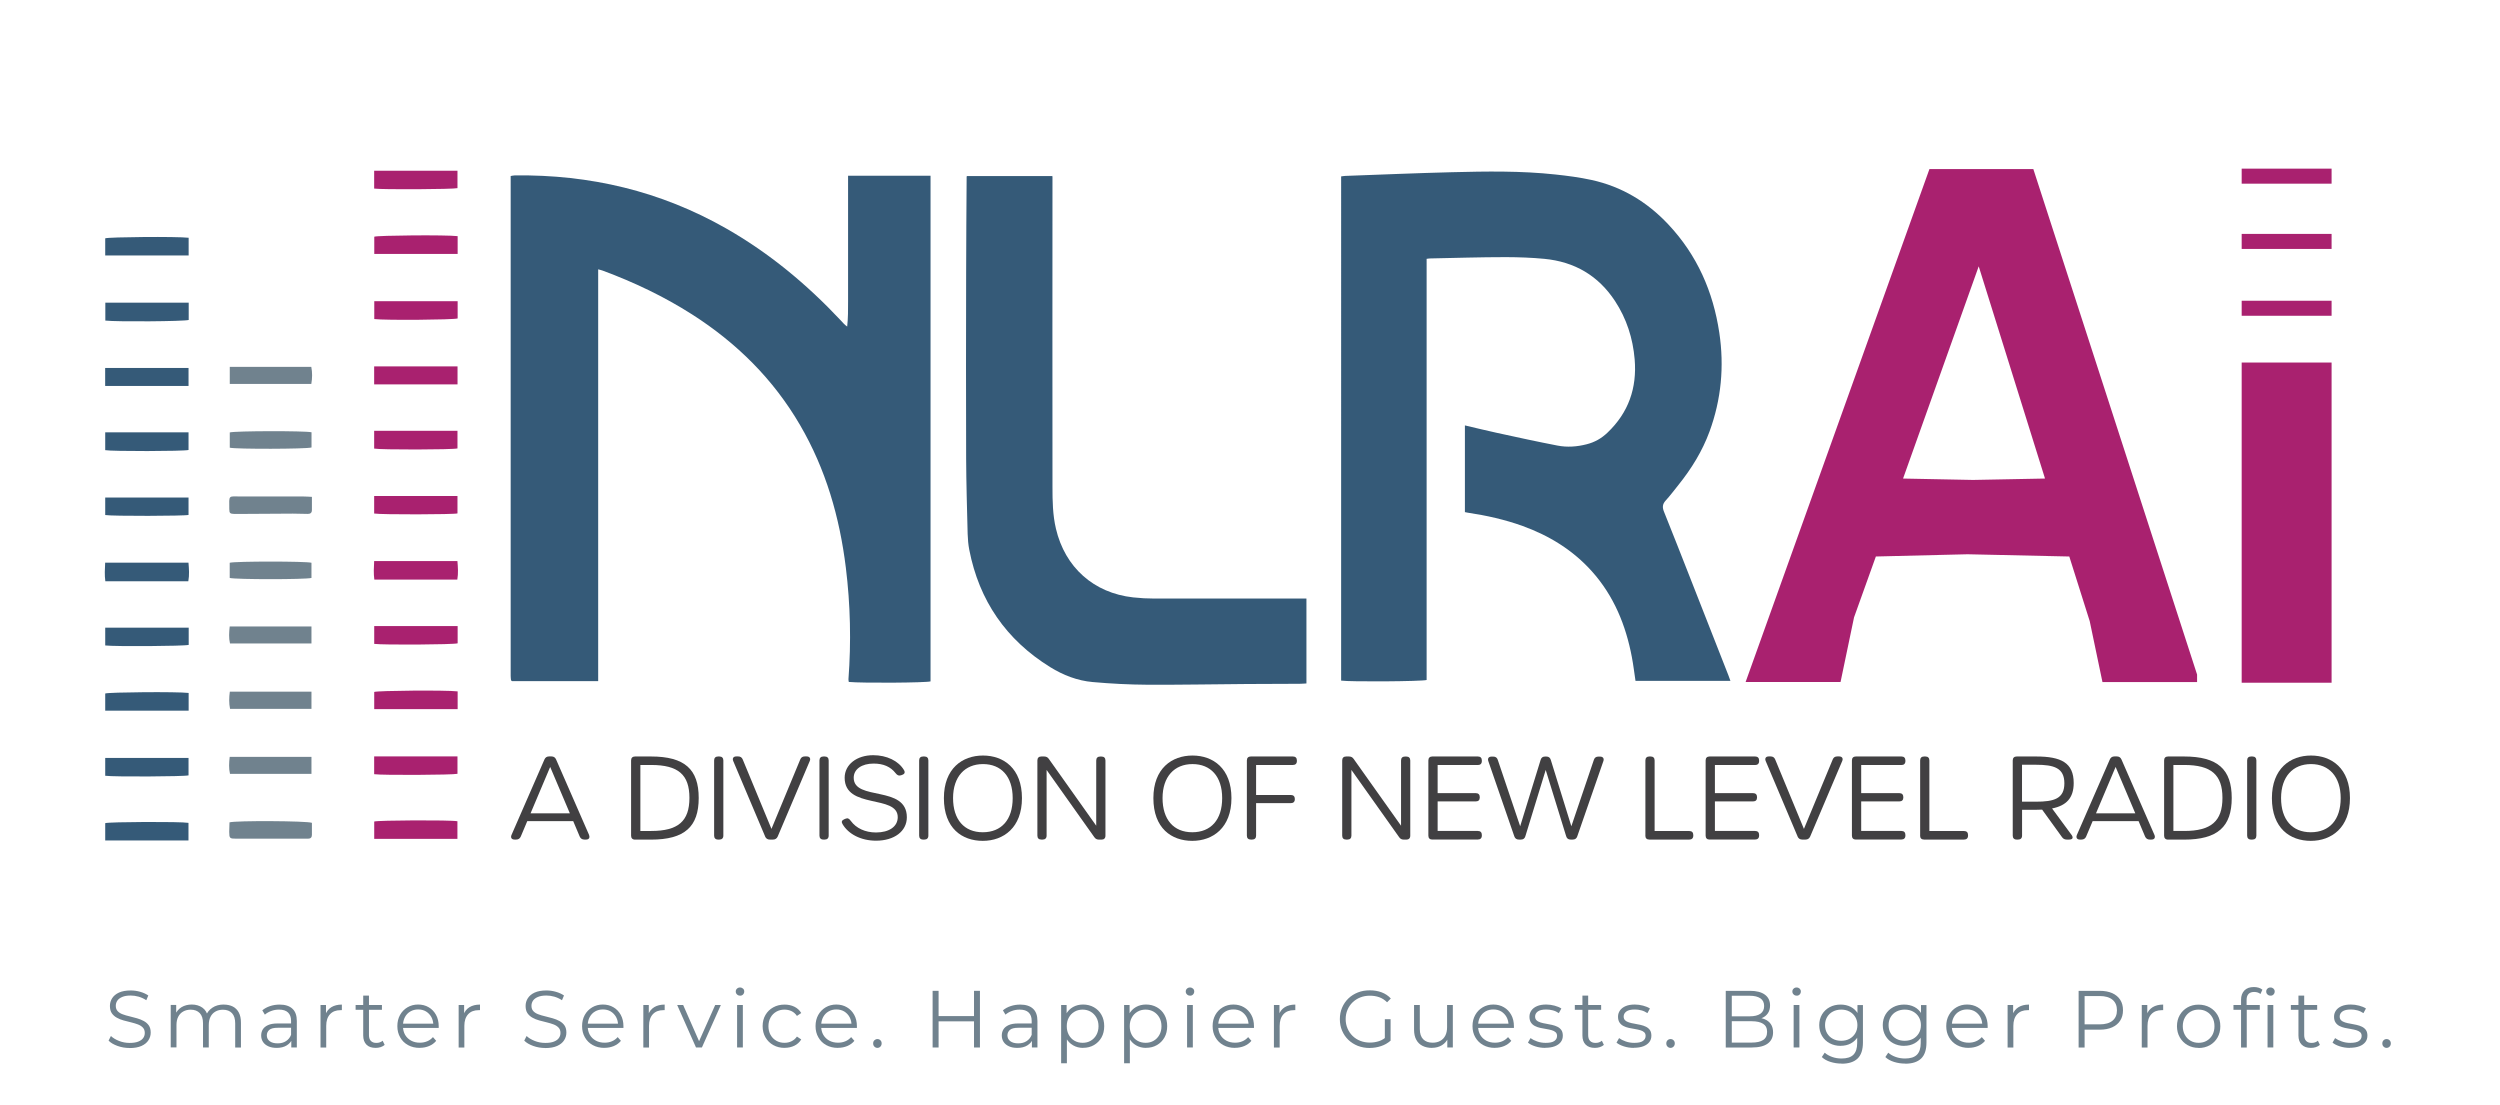
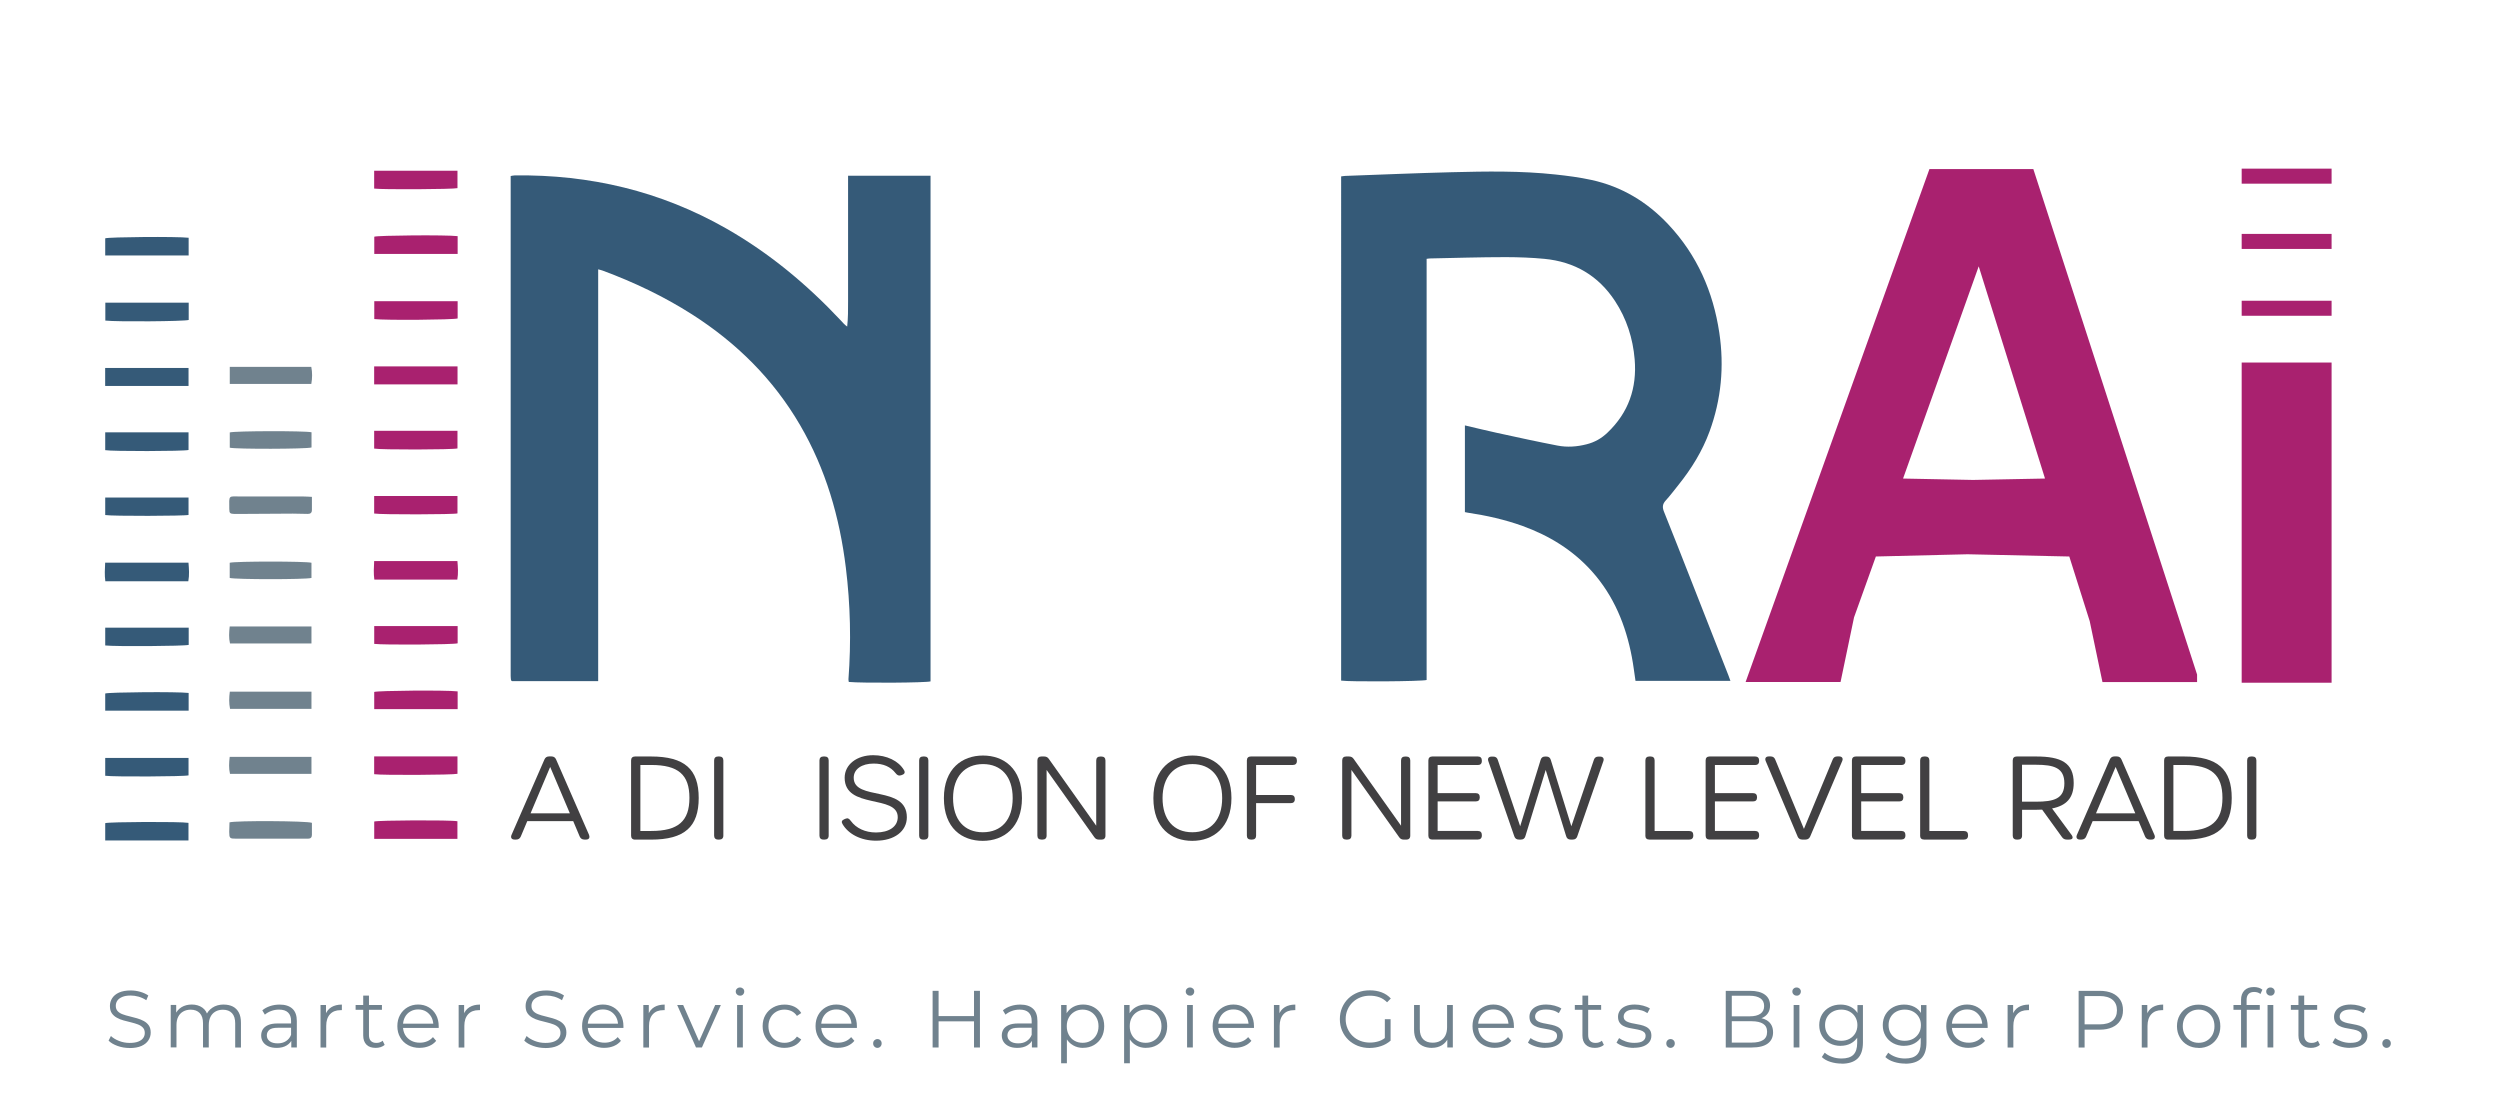
<svg xmlns="http://www.w3.org/2000/svg" id="Layer_1" data-name="Layer 1" viewBox="0 0 447.4 197.67">
  <defs>
    <style>
      .cls-1 {
        stroke: #a9216f;
        stroke-miterlimit: 10;
        stroke-width: 2.3px;
      }

      .cls-1, .cls-2 {
        fill: #a9216f;
      }

      .cls-3 {
        fill: #70828e;
      }

      .cls-4 {
        fill: #414042;
      }

      .cls-5 {
        fill: #355a78;
      }
    </style>
  </defs>
  <path class="cls-2" d="M66.96,80.28v-3.19h14.91v3.16c-.9.24-13.77.26-14.91.03Z" />
  <path class="cls-2" d="M81.84,103.73h-14.85c-.15-1.1-.09-2.17-.03-3.32h14.9c.09,1.09.18,2.19-.02,3.32Z" />
  <path class="cls-2" d="M66.96,88.77h14.91v3.11c-.58.2-13.68.24-14.91.02v-3.13Z" />
  <path class="cls-2" d="M66.97,150.12v-3.1c.69-.23,13.55-.3,14.89-.05v3.15h-14.89Z" />
  <path class="cls-2" d="M81.9,112.04v3.09c-.83.24-13.23.31-14.93.1v-3.19h14.93Z" />
  <path class="cls-2" d="M66.98,53.9h14.92v3.09c-.8.25-12.94.35-14.92.11v-3.2Z" />
  <path class="cls-2" d="M66.96,138.56v-3.19h14.91v3.11c-.82.21-13.41.28-14.91.07Z" />
  <path class="cls-2" d="M66.96,33.75v-3.19h14.91v3.11c-.81.21-13.38.28-14.91.08Z" />
  <path class="cls-2" d="M81.9,123.74v3.17h-14.93v-3.08c.64-.24,12.83-.35,14.93-.1Z" />
  <path class="cls-2" d="M66.96,65.57h14.92v3.22h-14.92v-3.22Z" />
  <path class="cls-2" d="M81.9,42.27v3.17h-14.92v-3.08c.64-.24,12.82-.35,14.92-.1Z" />
  <path class="cls-3" d="M55.74,126.86h-14.57c-.21-1.03-.18-2.02-.04-3.08h14.61v3.08Z" />
  <path class="cls-3" d="M55.74,112.11v3.04h-14.58c-.23-.98-.17-1.97-.05-3.04h14.62Z" />
  <path class="cls-3" d="M41.12,68.71v-3.05h14.59c.19,1,.19,1.99,0,3.05h-14.6Z" />
  <path class="cls-3" d="M55.74,135.45v3.04h-14.58c-.23-.99-.18-1.98-.05-3.04h14.62Z" />
  <path class="cls-3" d="M55.74,100.71v2.72c-1.08.29-13.59.29-14.63,0v-2.72c1.06-.28,13.58-.28,14.63,0Z" />
  <path class="cls-3" d="M55.82,88.93c0,.88,0,1.61,0,2.34,0,.52-.29.71-.77.7-.88-.02-1.76-.05-2.64-.05-3.34.01-6.67.04-10.01.06-.15,0-.29.01-.44,0-.8-.04-.92-.12-.93-.88-.03-2.63-.19-2.24,2.08-2.25,3.7,0,7.41,0,11.11,0,.47,0,.93.04,1.6.07Z" />
  <path class="cls-3" d="M55.75,77.36v2.72c-.97.29-13.47.32-14.63.04v-2.73c.94-.28,13.43-.31,14.63-.03Z" />
  <path class="cls-3" d="M55.82,147.27c0,.68,0,1.41,0,2.14,0,.45-.23.68-.68.68-.26,0-.51,0-.77,0-4.03,0-8.07,0-12.1,0-1.16,0-1.24-.06-1.25-1.23,0-.58.03-1.15.05-1.69,1.18-.34,13.84-.27,14.74.08Z" />
  <g>
    <path class="cls-5" d="M309.71,121.85h-17.02c-.22-1.43-.38-2.85-.65-4.25-1.08-5.72-3.22-10.96-7.16-15.36-3.41-3.8-7.62-6.38-12.39-8.11-3.19-1.15-6.47-1.88-9.82-2.38-.14-.02-.29-.05-.51-.1v-15.52c1.93.45,3.81.92,5.71,1.33,3.62.79,7.23,1.58,10.86,2.28,1.74.34,3.51.21,5.24-.24,1.42-.36,2.64-1.05,3.7-2.07,3.77-3.58,5.3-7.99,4.87-13.13-.32-3.76-1.44-7.26-3.51-10.42-2.99-4.55-7.23-7.04-12.66-7.56-4.58-.44-9.16-.3-13.74-.22-2.24.04-4.47.1-6.71.15-.17,0-.35.04-.61.07v75.37c-.84.26-13.66.35-15.3.11V31.57c.26-.03.51-.08.76-.09,6.34-.23,12.68-.5,19.03-.66,6.2-.16,12.4-.26,18.58.41,2.14.23,4.3.51,6.41.97,5.43,1.18,9.99,3.93,13.78,7.97,5.14,5.47,8.02,12.02,9.12,19.39.9,6.03.35,11.92-1.75,17.66-1.29,3.52-3.23,6.65-5.56,9.56-.76.94-1.48,1.92-2.3,2.81-.58.64-.6,1.22-.29,1.99,1.59,3.95,3.14,7.91,4.69,11.86,2.28,5.8,4.56,11.6,6.83,17.4.12.3.22.6.37,1.01Z" />
-     <path class="cls-5" d="M233.8,107.12v15.19c-.41.02-.79.06-1.18.06-3.19.02-6.38.02-9.57.04-5.91.04-11.81.16-17.72.13-3.26-.02-6.53-.19-9.78-.48-2.73-.24-5.28-1.23-7.62-2.68-7.87-4.88-12.7-11.89-14.47-20.99-.18-.93-.26-1.89-.29-2.84-.11-4.51-.25-9.02-.27-13.53-.04-11.01-.02-22.01,0-33.02,0-5.61.06-11.88.09-17.49,0-.18.04.3.06,0h15.21c.04.27.09-.24.09,0,0,18.3-.03,37.36,0,55.67,0,2.48.04,4.98.62,7.44,1.62,6.91,6.76,11.51,13.82,12.29,1.27.14,2.56.21,3.84.21,8.69.01,17.39,0,26.08,0h1.07Z" />
    <path class="cls-5" d="M166.53,31.44v90.5c-.74.25-12.21.33-14.63.1-.02-.15-.07-.32-.06-.48.5-6.68.35-13.34-.47-19.99-1.11-9.01-3.58-17.59-8.18-25.48-4.78-8.22-11.35-14.72-19.33-19.82-5.03-3.21-10.39-5.76-15.97-7.83-.23-.09-.48-.14-.84-.24v73.69h-15.43s-.08-.07-.11-.09c-.02-.03-.06-.05-.06-.08-.03-.26-.06-.51-.06-.77,0-29.79,0-59.58,0-89.45.25-.04.48-.11.72-.11,13.45-.18,26.12,2.81,37.84,9.49,7.72,4.4,14.46,10.01,20.52,16.47.35.37.66.77,1.14,1.09.17-1.54.16-3.02.16-4.5,0-1.51,0-3.01,0-4.51v-17.98h14.76Z" />
    <path class="cls-5" d="M33.77,112.32v3.09c-.83.23-13.23.31-14.94.1v-3.18h14.94Z" />
    <path class="cls-5" d="M33.77,54.18v3.08c-.8.26-12.94.35-14.92.11v-3.2h14.92Z" />
    <path class="cls-5" d="M33.76,124.01v3.17h-14.93v-3.07c.64-.24,12.83-.35,14.93-.1Z" />
    <path class="cls-5" d="M33.76,42.55v3.17h-14.93v-3.07c.64-.24,12.82-.35,14.93-.1Z" />
    <path class="cls-5" d="M33.73,100.7c.09,1.1.18,2.19-.03,3.32h-14.85c-.15-1.1-.09-2.17-.03-3.32h14.91Z" />
    <path class="cls-5" d="M33.74,65.85v3.22h-14.92v-3.22h14.92Z" />
    <path class="cls-5" d="M33.74,135.65v3.11c-.82.22-13.41.28-14.91.07v-3.19h14.91Z" />
    <path class="cls-5" d="M33.74,89.05v3.1c-.58.2-13.68.24-14.91.02v-3.13h14.91Z" />
    <path class="cls-5" d="M33.74,77.37v3.16c-.9.24-13.77.26-14.91.03v-3.19h14.91Z" />
    <path class="cls-5" d="M33.73,147.26v3.15h-14.9v-3.1c.69-.24,13.55-.3,14.9-.05Z" />
  </g>
  <g>
    <path class="cls-4" d="M105.41,149.42c.2.49-.01.83-.53.83h-.31c-.39,0-.67-.19-.83-.55l-1.16-2.75h-8.22l-1.16,2.75c-.15.36-.44.55-.83.55h-.28c-.53,0-.76-.34-.55-.83l5.89-13.5c.16-.37.44-.55.83-.55h.43c.39,0,.67.18.83.55l5.9,13.5h0ZM98.46,137.25l-3.51,8.3h7.03l-3.52-8.3Z" />
    <path class="cls-4" d="M112.94,149.54v-13.45c0-.46.26-.71.71-.71h2.84c6.06,0,8.55,2.31,8.55,7.43s-2.49,7.45-8.55,7.45h-2.84c-.46,0-.71-.26-.71-.71ZM116.54,148.71c4.83,0,6.84-1.76,6.84-5.92s-2.01-5.89-6.85-5.89h-1.93v11.81h1.94Z" />
    <path class="cls-4" d="M127.8,149.54v-13.45c0-.46.26-.71.71-.71h.23c.46,0,.71.26.71.71v13.45c0,.46-.26.71-.71.71h-.23c-.46,0-.71-.26-.71-.71Z" />
-     <path class="cls-4" d="M136.93,149.7l-5.71-13.5c-.2-.48.02-.83.55-.83h.33c.39,0,.67.17.82.55l5.14,12.42,5.15-12.42c.15-.38.42-.55.82-.55h.33c.53,0,.76.35.55.83l-5.73,13.5c-.16.36-.44.55-.83.55h-.6c-.39,0-.67-.19-.83-.55Z" />
    <path class="cls-4" d="M146.65,149.54v-13.45c0-.46.26-.71.71-.71h.23c.46,0,.71.26.71.71v13.45c0,.46-.26.71-.71.71h-.23c-.46,0-.71-.26-.71-.71Z" />
    <path class="cls-4" d="M156.78,150.45c-2.7,0-4.97-1.18-6.01-2.99-.24-.4-.12-.67.37-.87l.17-.07c.39-.16.63-.06.96.4.94,1.29,2.56,2.06,4.5,2.06,2.34,0,3.89-1.05,3.89-2.74,0-4.11-9.5-1.35-9.5-7.05,0-2.37,2.17-4.04,5.11-4.04,2.41,0,4.53,1.01,5.51,2.67.24.41.11.71-.34.86l-.22.07c-.37.11-.63.02-.95-.39-.89-1.14-2.17-1.71-3.93-1.71-2.11,0-3.56.99-3.56,2.54,0,4.23,9.51,1.26,9.51,7.07,0,2.51-2.26,4.19-5.5,4.19h0Z" />
    <path class="cls-4" d="M164.49,149.54v-13.45c0-.46.26-.71.71-.71h.23c.46,0,.71.26.71.71v13.45c0,.46-.26.71-.71.71h-.23c-.46,0-.71-.26-.71-.71Z" />
    <path class="cls-4" d="M168.92,142.83c0-5.3,3.3-7.62,7-7.62s6.97,2.32,6.97,7.62-3.31,7.65-7.01,7.65-6.96-2.24-6.96-7.65ZM175.88,148.94c3.33,0,5.35-2.23,5.35-6.11s-2.06-6.09-5.31-6.09-5.36,2.26-5.36,6.09,1.98,6.11,5.32,6.11h0Z" />
    <path class="cls-4" d="M185.65,149.54v-13.45c0-.46.26-.71.71-.71h.48c.38,0,.66.13.87.45l8.47,11.94v-11.67c0-.46.26-.71.71-.71h.23c.46,0,.71.26.71.71v13.45c0,.46-.26.71-.71.71h-.42c-.38,0-.66-.13-.87-.45l-8.53-12.02v11.75c0,.46-.26.71-.71.71h-.23c-.46,0-.71-.25-.71-.71Z" />
    <path class="cls-4" d="M206.41,142.83c0-5.3,3.3-7.62,7-7.62s6.97,2.32,6.97,7.62-3.31,7.65-7.01,7.65-6.96-2.24-6.96-7.65ZM213.37,148.94c3.33,0,5.35-2.23,5.35-6.11s-2.06-6.09-5.31-6.09-5.36,2.26-5.36,6.09,1.98,6.11,5.32,6.11h0Z" />
    <path class="cls-4" d="M223.85,150.25c-.46,0-.71-.25-.71-.71v-13.45c0-.46.26-.71.71-.71h7.53c.46,0,.71.26.71.71v.1c0,.46-.26.71-.71.71h-6.59v5.37h6.22c.46,0,.71.26.71.69v.07c0,.45-.26.7-.71.7h-6.22v5.81c0,.46-.25.71-.71.71h-.23Z" />
    <path class="cls-4" d="M240.2,149.54v-13.45c0-.46.26-.71.71-.71h.48c.38,0,.66.13.87.45l8.47,11.94v-11.67c0-.46.25-.71.71-.71h.23c.46,0,.71.26.71.71v13.45c0,.46-.26.71-.71.71h-.42c-.38,0-.66-.13-.87-.45l-8.53-12.02v11.75c0,.46-.25.71-.71.71h-.23c-.46,0-.71-.25-.71-.71Z" />
    <path class="cls-4" d="M256.33,150.25c-.46,0-.71-.25-.71-.71v-13.45c0-.46.26-.71.71-.71h8.15c.46,0,.71.26.71.71v.11c0,.46-.26.71-.71.71h-7.2v5.03h6.83c.46,0,.71.26.71.71v.07c0,.46-.25.7-.71.7h-6.83v5.29h7.2c.46,0,.71.25.71.71v.11c0,.46-.26.71-.71.71h-8.15Z" />
    <path class="cls-4" d="M271.82,150.25c-.41,0-.69-.19-.82-.58l-4.65-13.46c-.17-.48.07-.81.58-.81h.3c.41,0,.68.18.81.58l4.01,11.89,3.66-11.88c.12-.41.38-.6.8-.6h.22c.42,0,.68.2.8.6l3.68,11.88,4.03-11.89c.13-.4.4-.58.81-.58h.3c.51,0,.76.33.59.81l-4.67,13.46c-.13.4-.41.58-.82.58h-.37c-.42,0-.68-.2-.8-.6l-3.66-11.86-3.64,11.86c-.12.41-.38.6-.8.6h-.37,0Z" />
    <path class="cls-4" d="M294.46,149.54v-13.45c0-.46.26-.71.71-.71h.23c.46,0,.71.26.71.71v12.63h6.21c.46,0,.71.25.71.71v.11c0,.46-.26.71-.71.71h-7.16c-.46,0-.71-.25-.71-.71Z" />
    <path class="cls-4" d="M305.95,150.25c-.46,0-.71-.25-.71-.71v-13.45c0-.46.25-.71.71-.71h8.15c.46,0,.71.26.71.71v.11c0,.46-.26.71-.71.71h-7.2v5.03h6.83c.46,0,.71.26.71.71v.07c0,.46-.25.7-.71.7h-6.83v5.29h7.2c.46,0,.71.25.71.71v.11c0,.46-.26.71-.71.71h-8.15Z" />
    <path class="cls-4" d="M321.7,149.7l-5.71-13.5c-.2-.48.02-.83.55-.83h.33c.39,0,.67.17.82.55l5.14,12.42,5.15-12.42c.15-.38.42-.55.82-.55h.33c.53,0,.76.35.55.83l-5.73,13.5c-.16.36-.44.55-.83.55h-.6c-.39,0-.67-.19-.83-.55Z" />
    <path class="cls-4" d="M332.13,150.25c-.46,0-.71-.25-.71-.71v-13.45c0-.46.26-.71.71-.71h8.15c.46,0,.71.26.71.71v.11c0,.46-.26.71-.71.71h-7.2v5.03h6.83c.46,0,.71.26.71.71v.07c0,.46-.25.7-.71.7h-6.83v5.29h7.2c.46,0,.71.25.71.71v.11c0,.46-.26.71-.71.71h-8.15Z" />
    <path class="cls-4" d="M343.63,149.54v-13.45c0-.46.26-.71.71-.71h.23c.46,0,.71.26.71.71v12.63h6.21c.46,0,.71.25.71.71v.11c0,.46-.26.71-.71.71h-7.16c-.46,0-.71-.25-.71-.71Z" />
    <path class="cls-4" d="M370.71,149.38c.38.55.24.87-.45.87h-.4c-.38,0-.65-.15-.86-.46l-3.54-4.9c-.35.02-.72.03-1.1.03h-2.49v4.62c0,.46-.26.71-.71.71h-.25c-.46,0-.71-.26-.71-.71v-13.45c0-.46.26-.71.71-.71h3.47c4.46,0,6.73,1.11,6.73,4.75,0,2.7-1.34,4.05-3.87,4.55l3.46,4.7h0ZM369.44,140.18c0-2.76-1.85-3.32-5.09-3.32h-2.49v6.61h2.49c3.24,0,5.09-.53,5.09-3.29Z" />
    <path class="cls-4" d="M385.02,150.25h-.31c-.39,0-.67-.19-.83-.55l-1.16-2.75h-8.22l-1.16,2.75c-.15.36-.44.55-.83.55h-.28c-.53,0-.76-.34-.55-.83l5.89-13.5c.16-.37.44-.55.83-.55h.43c.39,0,.67.18.83.55l5.9,13.5c.2.49-.01.83-.53.83ZM378.61,137.25l-3.51,8.3h7.03l-3.52-8.3Z" />
    <path class="cls-4" d="M387.29,149.54v-13.45c0-.46.25-.71.71-.71h2.84c6.06,0,8.55,2.31,8.55,7.43s-2.49,7.45-8.55,7.45h-2.84c-.46,0-.71-.26-.71-.71ZM397.73,142.79c0-4.14-2.01-5.89-6.85-5.89h-1.93v11.81h1.94c4.83,0,6.84-1.76,6.84-5.92Z" />
    <path class="cls-4" d="M402.15,149.54v-13.45c0-.46.25-.71.71-.71h.23c.46,0,.71.26.71.71v13.45c0,.46-.25.71-.71.71h-.23c-.46,0-.71-.26-.71-.71Z" />
-     <path class="cls-4" d="M406.58,142.83c0-5.3,3.3-7.62,7-7.62s6.97,2.32,6.97,7.62-3.31,7.65-7.01,7.65-6.96-2.24-6.96-7.65ZM418.89,142.83c0-3.8-2.06-6.09-5.31-6.09s-5.36,2.26-5.36,6.09,1.98,6.11,5.32,6.11,5.35-2.23,5.35-6.11Z" />
  </g>
  <g>
    <path class="cls-3" d="M23.2,187.55c-.75,0-1.48-.12-2.17-.37s-1.22-.56-1.6-.95l.42-.83c.36.35.84.64,1.44.88.6.24,1.24.36,1.9.36s1.16-.08,1.56-.24c.4-.16.69-.37.88-.64s.28-.57.28-.9c0-.4-.11-.71-.34-.96-.23-.24-.52-.43-.89-.57-.37-.14-.77-.26-1.22-.37-.44-.11-.89-.22-1.33-.34-.44-.12-.85-.28-1.22-.49-.37-.2-.67-.47-.9-.8-.23-.33-.34-.77-.34-1.31,0-.5.13-.96.4-1.38s.67-.76,1.22-1.01,1.25-.38,2.11-.38c.57,0,1.13.08,1.69.24.56.16,1.04.38,1.45.66l-.36.85c-.43-.29-.9-.5-1.38-.64-.49-.14-.96-.2-1.41-.2-.61,0-1.11.08-1.51.25-.4.17-.69.38-.88.66-.19.28-.28.59-.28.93,0,.4.11.71.34.96.23.24.53.43.9.56.37.14.78.26,1.22.36.44.11.89.22,1.33.35.44.12.84.29,1.22.49.37.2.67.46.9.79.23.33.34.76.34,1.29,0,.49-.14.95-.41,1.37-.27.42-.68.76-1.24,1.01s-1.27.38-2.14.38Z" />
    <path class="cls-3" d="M40.05,179.78c.62,0,1.16.12,1.62.35.46.24.82.6,1.07,1.08.26.48.38,1.09.38,1.83v4.42h-1.03v-4.32c0-.8-.19-1.41-.57-1.82s-.92-.62-1.62-.62c-.52,0-.97.11-1.35.33-.38.22-.68.53-.88.94-.21.41-.31.91-.31,1.48v4h-1.03v-4.32c0-.8-.19-1.41-.58-1.82s-.93-.62-1.62-.62c-.51,0-.96.11-1.35.33-.39.22-.68.53-.89.94-.21.41-.31.91-.31,1.48v4h-1.03v-7.6h.98v2.06l-.16-.36c.23-.55.61-.98,1.12-1.3.52-.31,1.13-.47,1.83-.47.74,0,1.38.19,1.9.56.52.37.86.93,1.01,1.67l-.41-.16c.22-.62.62-1.12,1.18-1.5s1.24-.57,2.04-.57Z" />
    <path class="cls-3" d="M49.51,187.53c-.57,0-1.06-.09-1.48-.28-.42-.19-.74-.45-.96-.78-.22-.33-.33-.72-.33-1.15,0-.4.09-.76.28-1.08s.5-.58.93-.78,1.01-.3,1.73-.3h2.62v.77h-2.59c-.73,0-1.24.13-1.53.39-.28.26-.43.58-.43.97,0,.43.17.78.51,1.04s.81.39,1.42.39,1.08-.13,1.5-.4c.42-.27.73-.65.92-1.15l.23.71c-.19.5-.53.9-1.01,1.2-.48.3-1.08.45-1.8.45ZM52.13,187.46v-1.68l-.04-.28v-2.81c0-.65-.18-1.14-.54-1.49-.36-.35-.9-.52-1.62-.52-.49,0-.96.08-1.4.25-.44.16-.82.38-1.13.65l-.46-.77c.39-.33.85-.58,1.39-.76.54-.18,1.11-.27,1.71-.27.98,0,1.75.24,2.28.73.54.49.8,1.23.8,2.22v4.72h-.98Z" />
    <path class="cls-3" d="M57.36,187.46v-7.6h.98v2.07l-.1-.36c.21-.58.57-1.02,1.07-1.33.5-.3,1.12-.46,1.87-.46v1s-.08,0-.12,0c-.04,0-.08,0-.12,0-.8,0-1.43.24-1.88.73-.45.49-.68,1.18-.68,2.08v3.88h-1.03Z" />
    <path class="cls-3" d="M63.64,180.71v-.85h4.71v.85h-4.71ZM67.23,187.53c-.71,0-1.27-.19-1.65-.58s-.58-.93-.58-1.64v-7.14h1.03v7.08c0,.44.11.79.34,1.03.23.24.55.36.98.36.45,0,.83-.13,1.13-.39l.36.74c-.2.18-.45.32-.73.41-.29.09-.58.13-.88.13Z" />
    <path class="cls-3" d="M75.11,187.53c-.79,0-1.49-.17-2.09-.5-.6-.33-1.07-.79-1.4-1.38-.34-.58-.51-1.25-.51-2.01s.16-1.42.48-2c.32-.58.77-1.04,1.33-1.37s1.2-.5,1.9-.5,1.35.16,1.9.49c.56.32.99.78,1.31,1.36.32.58.48,1.26.48,2.02,0,.05,0,.1,0,.15,0,.05,0,.11,0,.17h-6.62v-.77h6.07l-.41.3c0-.55-.12-1.04-.35-1.47-.24-.43-.56-.76-.96-1.01-.41-.24-.87-.36-1.4-.36s-.99.12-1.4.36c-.42.24-.74.58-.97,1.01-.23.43-.35.93-.35,1.49v.16c0,.58.13,1.09.38,1.53.26.44.61.78,1.07,1.03.46.25.98.37,1.57.37.46,0,.9-.08,1.3-.25.4-.16.75-.42,1.04-.75l.58.67c-.34.41-.76.71-1.27.93-.51.21-1.06.32-1.67.32Z" />
    <path class="cls-3" d="M82.08,187.46v-7.6h.98v2.07l-.1-.36c.21-.58.57-1.02,1.07-1.33.5-.3,1.12-.46,1.87-.46v1s-.08,0-.12,0c-.04,0-.08,0-.12,0-.8,0-1.43.24-1.88.73-.45.49-.68,1.18-.68,2.08v3.88h-1.03Z" />
    <path class="cls-3" d="M97.59,187.55c-.75,0-1.48-.12-2.17-.37s-1.22-.56-1.6-.95l.42-.83c.36.35.84.64,1.44.88.6.24,1.24.36,1.9.36s1.16-.08,1.56-.24c.4-.16.69-.37.88-.64s.28-.57.28-.9c0-.4-.11-.71-.34-.96-.23-.24-.52-.43-.89-.57-.37-.14-.77-.26-1.22-.37-.44-.11-.89-.22-1.33-.34-.44-.12-.85-.28-1.22-.49-.37-.2-.67-.47-.9-.8-.23-.33-.34-.77-.34-1.31,0-.5.13-.96.4-1.38s.67-.76,1.22-1.01,1.25-.38,2.11-.38c.57,0,1.13.08,1.69.24.56.16,1.04.38,1.45.66l-.36.85c-.43-.29-.9-.5-1.38-.64-.49-.14-.96-.2-1.41-.2-.61,0-1.11.08-1.51.25-.4.17-.69.38-.88.66-.19.28-.28.59-.28.93,0,.4.11.71.34.96.23.24.53.43.9.56.37.14.78.26,1.22.36.44.11.89.22,1.33.35.44.12.84.29,1.22.49.37.2.67.46.9.79.23.33.34.76.34,1.29,0,.49-.14.95-.41,1.37-.27.42-.68.76-1.24,1.01s-1.27.38-2.14.38Z" />
    <path class="cls-3" d="M108.17,187.53c-.79,0-1.49-.17-2.09-.5-.6-.33-1.07-.79-1.4-1.38-.34-.58-.51-1.25-.51-2.01s.16-1.42.48-2c.32-.58.77-1.04,1.33-1.37s1.2-.5,1.9-.5,1.35.16,1.9.49c.56.32.99.78,1.31,1.36.32.58.48,1.26.48,2.02,0,.05,0,.1,0,.15,0,.05,0,.11,0,.17h-6.62v-.77h6.07l-.41.3c0-.55-.12-1.04-.35-1.47-.24-.43-.56-.76-.96-1.01-.41-.24-.87-.36-1.4-.36s-.99.12-1.4.36c-.42.24-.74.58-.97,1.01-.23.43-.35.93-.35,1.49v.16c0,.58.13,1.09.38,1.53.26.44.61.78,1.07,1.03.46.25.98.37,1.57.37.46,0,.9-.08,1.3-.25.4-.16.75-.42,1.04-.75l.58.67c-.34.41-.76.71-1.27.93-.51.21-1.06.32-1.67.32Z" />
    <path class="cls-3" d="M115.13,187.46v-7.6h.98v2.07l-.1-.36c.21-.58.57-1.02,1.07-1.33.5-.3,1.12-.46,1.87-.46v1s-.08,0-.12,0c-.04,0-.08,0-.12,0-.8,0-1.43.24-1.88.73-.45.49-.68,1.18-.68,2.08v3.88h-1.03Z" />
    <path class="cls-3" d="M124.56,187.46l-3.37-7.6h1.07l3.1,7.05h-.51l3.14-7.05h1.01l-3.39,7.6h-1.06Z" />
    <path class="cls-3" d="M132.43,178.18c-.21,0-.39-.07-.54-.22-.15-.14-.22-.32-.22-.52s.07-.37.22-.51.32-.21.54-.21.39.07.54.2c.15.14.22.3.22.51s-.07.39-.21.54c-.14.15-.32.22-.54.22ZM131.91,187.46v-7.6h1.03v7.6h-1.03Z" />
    <path class="cls-3" d="M140.41,187.53c-.75,0-1.43-.17-2.02-.5-.59-.33-1.06-.79-1.4-1.38-.34-.58-.51-1.25-.51-2.01s.17-1.43.51-2.01c.34-.58.8-1.03,1.4-1.36.59-.33,1.27-.49,2.02-.49.65,0,1.23.13,1.75.38s.93.63,1.23,1.13l-.77.52c-.26-.39-.58-.67-.97-.86-.39-.18-.81-.27-1.26-.27-.54,0-1.03.12-1.46.37s-.78.59-1.03,1.04c-.25.44-.38.97-.38,1.56s.13,1.12.38,1.56c.25.44.59.79,1.03,1.04.43.25.92.37,1.46.37.45,0,.87-.09,1.26-.28s.71-.46.97-.84l.77.52c-.3.49-.71.87-1.23,1.12s-1.11.38-1.75.38Z" />
    <path class="cls-3" d="M149.95,187.53c-.79,0-1.49-.17-2.09-.5-.6-.33-1.07-.79-1.4-1.38-.34-.58-.51-1.25-.51-2.01s.16-1.42.48-2c.32-.58.77-1.04,1.33-1.37s1.2-.5,1.9-.5,1.35.16,1.9.49c.56.32.99.78,1.31,1.36.32.58.48,1.26.48,2.02,0,.05,0,.1,0,.15,0,.05,0,.11,0,.17h-6.62v-.77h6.07l-.41.3c0-.55-.12-1.04-.35-1.47-.24-.43-.56-.76-.96-1.01-.41-.24-.87-.36-1.4-.36s-.99.12-1.4.36c-.42.24-.74.58-.97,1.01-.23.43-.35.93-.35,1.49v.16c0,.58.13,1.09.38,1.53.26.44.61.78,1.07,1.03.46.25.98.37,1.57.37.46,0,.9-.08,1.3-.25.4-.16.75-.42,1.04-.75l.58.67c-.34.41-.76.71-1.27.93-.51.21-1.06.32-1.67.32Z" />
    <path class="cls-3" d="M157.02,187.53c-.21,0-.39-.08-.54-.23-.15-.15-.22-.34-.22-.57s.07-.42.22-.56c.15-.14.33-.22.54-.22s.39.07.54.22c.15.14.22.33.22.56s-.08.41-.22.57c-.15.15-.33.23-.54.23Z" />
    <path class="cls-3" d="M167.97,187.46h-1.07v-10.14h1.07v10.14ZM174.42,182.78h-6.56v-.94h6.56v.94ZM174.31,177.32h1.06v10.14h-1.06v-10.14Z" />
    <path class="cls-3" d="M182.05,187.53c-.57,0-1.06-.09-1.48-.28-.42-.19-.74-.45-.96-.78-.22-.33-.33-.72-.33-1.15,0-.4.09-.76.28-1.08s.5-.58.93-.78,1.01-.3,1.73-.3h2.62v.77h-2.59c-.73,0-1.24.13-1.53.39-.28.26-.43.58-.43.97,0,.43.17.78.51,1.04s.81.39,1.42.39,1.08-.13,1.5-.4c.42-.27.73-.65.92-1.15l.23.71c-.19.5-.53.9-1.01,1.2-.48.3-1.08.45-1.8.45ZM184.67,187.46v-1.68l-.04-.28v-2.81c0-.65-.18-1.14-.54-1.49-.36-.35-.9-.52-1.62-.52-.49,0-.96.08-1.4.25-.44.16-.82.38-1.13.65l-.46-.77c.39-.33.85-.58,1.39-.76.54-.18,1.11-.27,1.71-.27.98,0,1.75.24,2.28.73.54.49.8,1.23.8,2.22v4.72h-.98Z" />
    <path class="cls-3" d="M189.9,190.27v-10.41h.98v2.29l-.1,1.52.15,1.54v5.07h-1.03ZM193.82,187.53c-.66,0-1.25-.15-1.78-.46-.53-.3-.95-.74-1.27-1.32-.31-.57-.47-1.28-.47-2.11s.15-1.53.46-2.11c.31-.57.73-1.01,1.26-1.31.53-.3,1.13-.45,1.8-.45.72,0,1.37.16,1.95.49.57.32,1.03.78,1.35,1.36.33.58.49,1.26.49,2.02s-.16,1.45-.49,2.03c-.33.58-.78,1.03-1.35,1.36-.57.33-1.22.49-1.95.49ZM193.75,186.62c.54,0,1.02-.12,1.45-.37.42-.25.76-.59,1.01-1.04.25-.45.38-.97.38-1.56s-.13-1.11-.38-1.55c-.25-.44-.59-.79-1.01-1.04-.43-.25-.91-.38-1.45-.38s-1.03.12-1.46.38c-.43.25-.77.6-1.01,1.04-.25.44-.37.96-.37,1.55s.12,1.11.37,1.56c.25.45.58.8,1.01,1.04.43.25.92.37,1.46.37Z" />
    <path class="cls-3" d="M201.17,190.27v-10.41h.98v2.29l-.1,1.52.15,1.54v5.07h-1.03ZM205.09,187.53c-.66,0-1.25-.15-1.78-.46-.53-.3-.95-.74-1.27-1.32-.31-.57-.47-1.28-.47-2.11s.15-1.53.46-2.11c.31-.57.73-1.01,1.26-1.31.53-.3,1.13-.45,1.8-.45.72,0,1.37.16,1.95.49.57.32,1.03.78,1.35,1.36.33.58.49,1.26.49,2.02s-.16,1.45-.49,2.03c-.33.58-.78,1.03-1.35,1.36-.57.33-1.22.49-1.95.49ZM205.02,186.62c.54,0,1.02-.12,1.45-.37.42-.25.76-.59,1.01-1.04.25-.45.38-.97.38-1.56s-.13-1.11-.38-1.55c-.25-.44-.59-.79-1.01-1.04-.43-.25-.91-.38-1.45-.38s-1.03.12-1.46.38c-.43.25-.77.6-1.01,1.04-.25.44-.37.96-.37,1.55s.12,1.11.37,1.56c.25.45.58.8,1.01,1.04.43.25.92.37,1.46.37Z" />
    <path class="cls-3" d="M212.96,178.18c-.21,0-.39-.07-.54-.22-.15-.14-.22-.32-.22-.52s.07-.37.22-.51.32-.21.54-.21.39.07.54.2c.15.14.22.3.22.51s-.07.39-.21.54c-.14.15-.32.22-.54.22ZM212.44,187.46v-7.6h1.03v7.6h-1.03Z" />
    <path class="cls-3" d="M221.01,187.53c-.79,0-1.49-.17-2.09-.5-.6-.33-1.07-.79-1.4-1.38-.34-.58-.51-1.25-.51-2.01s.16-1.42.48-2c.32-.58.77-1.04,1.33-1.37.56-.33,1.2-.5,1.9-.5s1.35.16,1.9.49c.56.32.99.78,1.31,1.36.32.58.48,1.26.48,2.02,0,.05,0,.1,0,.15,0,.05,0,.11,0,.17h-6.62v-.77h6.07l-.41.3c0-.55-.12-1.04-.35-1.47-.24-.43-.56-.76-.96-1.01s-.87-.36-1.41-.36-.99.12-1.4.36c-.42.24-.74.58-.97,1.01s-.35.93-.35,1.49v.16c0,.58.13,1.09.38,1.53.26.44.61.78,1.07,1.03.46.25.98.37,1.57.37.46,0,.9-.08,1.3-.25.4-.16.75-.42,1.04-.75l.58.67c-.34.41-.76.71-1.27.93-.51.21-1.07.32-1.67.32Z" />
    <path class="cls-3" d="M227.98,187.46v-7.6h.99v2.07l-.1-.36c.21-.58.57-1.02,1.07-1.33.5-.3,1.12-.46,1.87-.46v1s-.08,0-.12,0c-.04,0-.08,0-.12,0-.8,0-1.43.24-1.88.73-.45.49-.68,1.18-.68,2.08v3.88h-1.03Z" />
    <path class="cls-3" d="M245.14,187.55c-.77,0-1.48-.13-2.14-.38-.65-.26-1.22-.62-1.7-1.08-.48-.46-.85-1.01-1.12-1.64s-.4-1.31-.4-2.06.13-1.43.4-2.06.64-1.17,1.12-1.64c.48-.46,1.05-.82,1.7-1.08.65-.26,1.36-.38,2.14-.38s1.48.12,2.12.36c.64.24,1.19.61,1.64,1.1l-.67.68c-.42-.42-.89-.73-1.41-.91-.51-.18-1.06-.27-1.65-.27-.63,0-1.21.1-1.73.31-.53.21-.98.5-1.38.88-.39.38-.7.83-.91,1.33-.22.51-.33,1.06-.33,1.67s.11,1.15.33,1.67c.22.51.52.96.91,1.34.39.38.85.68,1.38.88.53.21,1.1.31,1.72.31.58,0,1.13-.09,1.64-.26s.99-.47,1.43-.88l.61.81c-.48.42-1.05.75-1.69.96-.65.22-1.32.33-2.03.33ZM247.83,186.13v-3.74h1.03v3.87l-1.03-.13Z" />
    <path class="cls-3" d="M256.27,187.53c-.65,0-1.21-.12-1.69-.36-.48-.24-.86-.6-1.12-1.09-.27-.48-.4-1.09-.4-1.81v-4.42h1.03v4.3c0,.81.2,1.42.6,1.83.4.41.96.62,1.69.62.53,0,.99-.11,1.38-.33.39-.22.69-.53.9-.95.21-.42.31-.91.31-1.49v-3.98h1.03v7.6h-.99v-2.09l.16.38c-.24.56-.62,1-1.12,1.31-.51.31-1.1.47-1.77.47Z" />
    <path class="cls-3" d="M267.53,187.53c-.79,0-1.49-.17-2.09-.5-.6-.33-1.07-.79-1.41-1.38-.34-.58-.51-1.25-.51-2.01s.16-1.42.49-2c.32-.58.77-1.04,1.33-1.37.56-.33,1.2-.5,1.9-.5s1.35.16,1.9.49c.56.32.99.78,1.31,1.36.32.58.48,1.26.48,2.02,0,.05,0,.1,0,.15s0,.11,0,.17h-6.62v-.77h6.07l-.41.3c0-.55-.12-1.04-.35-1.47-.24-.43-.56-.76-.96-1.01-.41-.24-.87-.36-1.41-.36s-.99.12-1.41.36-.74.58-.97,1.01c-.23.43-.35.93-.35,1.49v.16c0,.58.13,1.09.38,1.53.26.44.61.78,1.07,1.03.46.25.98.37,1.57.37.46,0,.9-.08,1.3-.25s.75-.42,1.04-.75l.58.67c-.34.41-.76.71-1.27.93-.51.21-1.06.32-1.67.32Z" />
    <path class="cls-3" d="M276.54,187.53c-.63,0-1.22-.09-1.78-.27-.56-.18-1-.4-1.32-.67l.46-.81c.31.23.71.43,1.19.6.48.17.99.25,1.52.25.72,0,1.25-.11,1.56-.34.32-.23.48-.53.48-.91,0-.28-.09-.5-.27-.66s-.41-.28-.7-.36c-.29-.08-.61-.15-.97-.21-.36-.06-.71-.12-1.07-.2s-.67-.19-.96-.34c-.29-.15-.52-.35-.7-.62s-.27-.61-.27-1.04.12-.79.35-1.12c.23-.33.57-.59,1.02-.78.45-.19,1-.28,1.64-.28.49,0,.99.07,1.48.2.49.13.9.3,1.22.51l-.45.83c-.34-.23-.7-.4-1.09-.5-.39-.1-.77-.15-1.16-.15-.69,0-1.19.12-1.51.35-.32.24-.49.54-.49.91,0,.29.09.52.27.68.18.17.42.29.71.38.29.09.62.17.97.22.35.06.7.13,1.06.21s.68.19.97.33c.29.14.53.34.71.59s.27.59.27,1.01c0,.44-.12.83-.37,1.15-.25.32-.6.57-1.07.75-.47.18-1.04.27-1.7.27Z" />
    <path class="cls-3" d="M281.83,180.71v-.85h4.71v.85h-4.71ZM285.42,187.53c-.71,0-1.26-.19-1.65-.58-.39-.39-.58-.93-.58-1.64v-7.14h1.03v7.08c0,.44.11.79.34,1.03s.55.36.98.36c.45,0,.83-.13,1.13-.39l.36.74c-.2.18-.45.32-.73.41-.29.09-.58.13-.88.13Z" />
    <path class="cls-3" d="M292.39,187.53c-.63,0-1.22-.09-1.78-.27-.56-.18-1-.4-1.32-.67l.46-.81c.31.23.71.43,1.19.6.48.17.99.25,1.52.25.72,0,1.25-.11,1.56-.34.32-.23.48-.53.48-.91,0-.28-.09-.5-.27-.66s-.41-.28-.7-.36c-.29-.08-.61-.15-.97-.21-.36-.06-.71-.12-1.07-.2s-.67-.19-.96-.34c-.29-.15-.52-.35-.7-.62s-.27-.61-.27-1.04.12-.79.35-1.12c.23-.33.57-.59,1.02-.78.45-.19,1-.28,1.64-.28.49,0,.99.07,1.48.2.49.13.9.3,1.22.51l-.45.83c-.34-.23-.7-.4-1.09-.5-.39-.1-.77-.15-1.16-.15-.69,0-1.19.12-1.51.35-.32.24-.49.54-.49.91,0,.29.09.52.27.68.18.17.42.29.71.38.29.09.62.17.97.22.35.06.7.13,1.06.21s.68.19.97.33c.29.14.53.34.71.59s.27.59.27,1.01c0,.44-.12.83-.37,1.15-.25.32-.6.57-1.07.75-.47.18-1.04.27-1.7.27Z" />
    <path class="cls-3" d="M298.96,187.53c-.21,0-.39-.08-.54-.23s-.22-.34-.22-.57.08-.42.22-.56.33-.22.54-.22.39.07.54.22c.15.14.22.33.22.56s-.07.41-.22.57c-.15.15-.33.23-.54.23Z" />
    <path class="cls-3" d="M308.84,187.46v-10.14h4.37c1.13,0,2.01.23,2.63.68s.93,1.1.93,1.93c0,.55-.13,1.01-.38,1.39-.26.38-.6.66-1.04.85-.44.19-.92.29-1.44.29l.25-.35c.65,0,1.2.1,1.67.3.47.2.83.49,1.09.88.26.39.39.88.39,1.46,0,.86-.32,1.53-.95,2-.63.47-1.59.71-2.86.71h-4.66ZM309.91,186.58h3.58c.89,0,1.57-.15,2.04-.46.47-.3.71-.79.71-1.46s-.24-1.14-.71-1.44c-.47-.3-1.15-.46-2.04-.46h-3.69v-.88h3.35c.81,0,1.44-.15,1.89-.46.45-.31.67-.77.67-1.38s-.22-1.08-.67-1.38c-.45-.3-1.08-.46-1.89-.46h-3.23v8.37Z" />
    <path class="cls-3" d="M321.52,178.18c-.21,0-.39-.07-.54-.22-.15-.14-.22-.32-.22-.52s.07-.37.22-.51c.14-.14.32-.21.54-.21s.39.07.54.2c.14.14.22.3.22.51s-.07.39-.21.54c-.14.15-.32.22-.54.22ZM320.99,187.46v-7.6h1.03v7.6h-1.03Z" />
    <path class="cls-3" d="M329.4,187.17c-.72,0-1.38-.16-1.96-.47-.58-.31-1.04-.75-1.37-1.31-.33-.56-.5-1.2-.5-1.93s.17-1.36.5-1.92c.33-.55.79-.99,1.37-1.3.58-.31,1.23-.46,1.96-.46.68,0,1.28.14,1.83.42.54.28.97.7,1.29,1.25.32.55.48,1.22.48,2.01s-.16,1.46-.48,2.01c-.32.55-.75.97-1.29,1.26-.54.29-1.15.43-1.83.43ZM329.58,190.34c-.7,0-1.36-.1-2-.3-.64-.2-1.15-.49-1.55-.87l.52-.78c.36.32.8.57,1.33.76s1.08.28,1.67.28c.97,0,1.67-.22,2.13-.67.45-.45.68-1.15.68-2.09v-1.9l.15-1.3-.1-1.3v-2.3h.98v6.68c0,1.31-.32,2.28-.96,2.89s-1.59.92-2.85.92ZM329.5,186.26c.56,0,1.06-.12,1.49-.35.43-.24.78-.57,1.03-.99s.38-.91.38-1.46-.13-1.03-.38-1.45-.59-.74-1.03-.98-.93-.35-1.49-.35-1.05.12-1.49.35-.78.56-1.03.98c-.25.42-.37.9-.37,1.45s.12,1.04.37,1.46c.25.42.59.75,1.03.99.44.24.93.35,1.49.35Z" />
    <path class="cls-3" d="M340.77,187.17c-.72,0-1.38-.16-1.96-.47-.58-.31-1.04-.75-1.37-1.31-.33-.56-.5-1.2-.5-1.93s.17-1.36.5-1.92c.33-.55.79-.99,1.37-1.3.58-.31,1.23-.46,1.96-.46.68,0,1.28.14,1.83.42.54.28.97.7,1.29,1.25.32.55.48,1.22.48,2.01s-.16,1.46-.48,2.01c-.32.55-.75.97-1.29,1.26-.54.29-1.15.43-1.83.43ZM340.95,190.34c-.7,0-1.36-.1-2-.3-.64-.2-1.15-.49-1.55-.87l.52-.78c.36.32.8.57,1.33.76s1.08.28,1.67.28c.97,0,1.67-.22,2.13-.67.45-.45.68-1.15.68-2.09v-1.9l.15-1.3-.1-1.3v-2.3h.98v6.68c0,1.31-.32,2.28-.96,2.89s-1.59.92-2.85.92ZM340.87,186.26c.56,0,1.06-.12,1.49-.35.43-.24.78-.57,1.03-.99s.38-.91.38-1.46-.13-1.03-.38-1.45-.59-.74-1.03-.98-.93-.35-1.49-.35-1.05.12-1.49.35-.78.56-1.03.98c-.25.42-.37.9-.37,1.45s.12,1.04.37,1.46c.25.42.59.75,1.03.99.44.24.93.35,1.49.35Z" />
    <path class="cls-3" d="M352.31,187.53c-.79,0-1.49-.17-2.09-.5-.6-.33-1.07-.79-1.41-1.38-.34-.58-.51-1.25-.51-2.01s.16-1.42.49-2c.32-.58.77-1.04,1.33-1.37.56-.33,1.2-.5,1.9-.5s1.35.16,1.9.49c.56.32.99.78,1.31,1.36.32.58.48,1.26.48,2.02,0,.05,0,.1,0,.15s0,.11,0,.17h-6.62v-.77h6.07l-.41.3c0-.55-.12-1.04-.35-1.47-.24-.43-.56-.76-.96-1.01-.41-.24-.87-.36-1.41-.36s-.99.12-1.41.36-.74.58-.97,1.01c-.23.43-.35.93-.35,1.49v.16c0,.58.13,1.09.38,1.53.26.44.61.78,1.07,1.03.46.25.98.37,1.57.37.46,0,.9-.08,1.3-.25s.75-.42,1.04-.75l.58.67c-.34.41-.76.71-1.27.93-.51.21-1.06.32-1.67.32Z" />
    <path class="cls-3" d="M359.28,187.46v-7.6h.99v2.07l-.1-.36c.21-.58.57-1.02,1.07-1.33.5-.3,1.12-.46,1.87-.46v1s-.08,0-.12,0c-.04,0-.08,0-.12,0-.8,0-1.43.24-1.88.73-.45.49-.68,1.18-.68,2.08v3.88h-1.03Z" />
    <path class="cls-3" d="M371.99,187.46v-10.14h3.79c.86,0,1.6.14,2.22.41.62.28,1.09.67,1.43,1.19s.5,1.14.5,1.88-.17,1.33-.5,1.85c-.33.52-.81.92-1.43,1.2s-1.36.42-2.22.42h-3.2l.48-.51v3.71h-1.07ZM373.06,183.84l-.48-.52h3.17c1.01,0,1.78-.22,2.31-.66s.79-1.06.79-1.86-.26-1.44-.79-1.88c-.53-.44-1.3-.67-2.31-.67h-3.17l.48-.51v6.1Z" />
    <path class="cls-3" d="M383.29,187.46v-7.6h.99v2.07l-.1-.36c.21-.58.57-1.02,1.07-1.33.5-.3,1.12-.46,1.87-.46v1s-.08,0-.12,0c-.04,0-.08,0-.12,0-.8,0-1.43.24-1.88.73-.45.49-.68,1.18-.68,2.08v3.88h-1.03Z" />
    <path class="cls-3" d="M393.46,187.53c-.74,0-1.4-.17-1.98-.5-.58-.33-1.04-.79-1.38-1.38s-.51-1.25-.51-2,.17-1.43.51-2.01c.34-.58.8-1.03,1.38-1.36.58-.33,1.24-.49,1.98-.49s1.42.17,2.01.5c.58.33,1.04.79,1.38,1.36.33.57.5,1.24.5,2.01s-.17,1.42-.5,2.01c-.33.58-.79,1.04-1.38,1.38-.59.33-1.25.5-2,.5ZM393.46,186.62c.55,0,1.04-.12,1.46-.37.42-.25.76-.59,1.01-1.04.25-.45.37-.97.37-1.56s-.12-1.12-.37-1.56c-.25-.44-.58-.79-1.01-1.04s-.91-.37-1.45-.37-1.02.12-1.45.37-.76.59-1.01,1.04c-.25.44-.38.97-.38,1.56s.13,1.11.38,1.56c.25.45.59.8,1.01,1.04.42.25.9.37,1.44.37Z" />
    <path class="cls-3" d="M399.7,180.71v-.85h4.71v.85h-4.71ZM401.06,187.46v-8.56c0-.68.2-1.22.59-1.64.4-.42.97-.62,1.71-.62.29,0,.57.04.84.12.27.08.5.2.68.36l-.35.77c-.14-.12-.31-.22-.51-.28s-.4-.09-.62-.09c-.43,0-.77.12-1,.36-.23.24-.35.6-.35,1.07v1.16l.03.48v6.88h-1.03ZM406.32,178.18c-.21,0-.39-.07-.54-.22-.15-.14-.22-.32-.22-.52s.07-.37.22-.51c.14-.14.32-.21.54-.21s.39.07.54.2c.14.14.22.3.22.51s-.07.39-.21.54c-.14.15-.32.22-.54.22ZM405.8,187.46v-7.6h1.03v7.6h-1.03Z" />
    <path class="cls-3" d="M409.97,180.71v-.85h4.71v.85h-4.71ZM413.56,187.53c-.71,0-1.26-.19-1.65-.58-.39-.39-.58-.93-.58-1.64v-7.14h1.03v7.08c0,.44.11.79.34,1.03s.55.36.98.36c.45,0,.83-.13,1.13-.39l.36.74c-.2.18-.45.32-.73.41-.29.09-.58.13-.88.13Z" />
    <path class="cls-3" d="M420.53,187.53c-.63,0-1.22-.09-1.78-.27-.56-.18-1-.4-1.32-.67l.46-.81c.31.23.71.43,1.19.6.48.17.99.25,1.52.25.72,0,1.25-.11,1.56-.34.32-.23.48-.53.48-.91,0-.28-.09-.5-.27-.66s-.41-.28-.7-.36c-.29-.08-.61-.15-.97-.21-.36-.06-.71-.12-1.07-.2s-.67-.19-.96-.34c-.29-.15-.52-.35-.7-.62s-.27-.61-.27-1.04.12-.79.35-1.12c.23-.33.57-.59,1.02-.78.45-.19,1-.28,1.64-.28.49,0,.99.07,1.48.2.49.13.9.3,1.22.51l-.45.83c-.34-.23-.7-.4-1.09-.5-.39-.1-.77-.15-1.16-.15-.69,0-1.19.12-1.51.35-.32.24-.49.54-.49.91,0,.29.09.52.27.68.18.17.42.29.71.38.29.09.62.17.97.22.35.06.7.13,1.06.21s.68.19.97.33c.29.14.53.34.71.59s.27.59.27,1.01c0,.44-.12.83-.37,1.15-.25.32-.6.57-1.07.75-.47.18-1.04.27-1.7.27Z" />
    <path class="cls-3" d="M427.1,187.53c-.21,0-.39-.08-.54-.23s-.22-.34-.22-.57.08-.42.22-.56.33-.22.54-.22.39.07.54.22c.15.14.22.33.22.56s-.07.41-.22.57c-.15.15-.33.23-.54.23Z" />
  </g>
  <rect class="cls-2" x="401.17" y="64.88" width="16.09" height="57.3" />
  <path class="cls-1" d="M392.04,120.91h-14.85l-2.1-10.04-3.92-12.41-19.05-.42-17.23.42-4.2,11.71-2.24,10.73h-14.42l32.07-89.49h16.95l28.99,89.49ZM367.53,86.76l-12.89-41.26h-.98l-14.71,41.26,14.15.28,14.43-.28Z" />
  <rect class="cls-2" x="401.17" y="53.82" width="16.09" height="2.69" />
  <rect class="cls-2" x="401.17" y="41.86" width="16.09" height="2.69" />
  <rect class="cls-2" x="401.17" y="30.18" width="16.09" height="2.69" />
</svg>